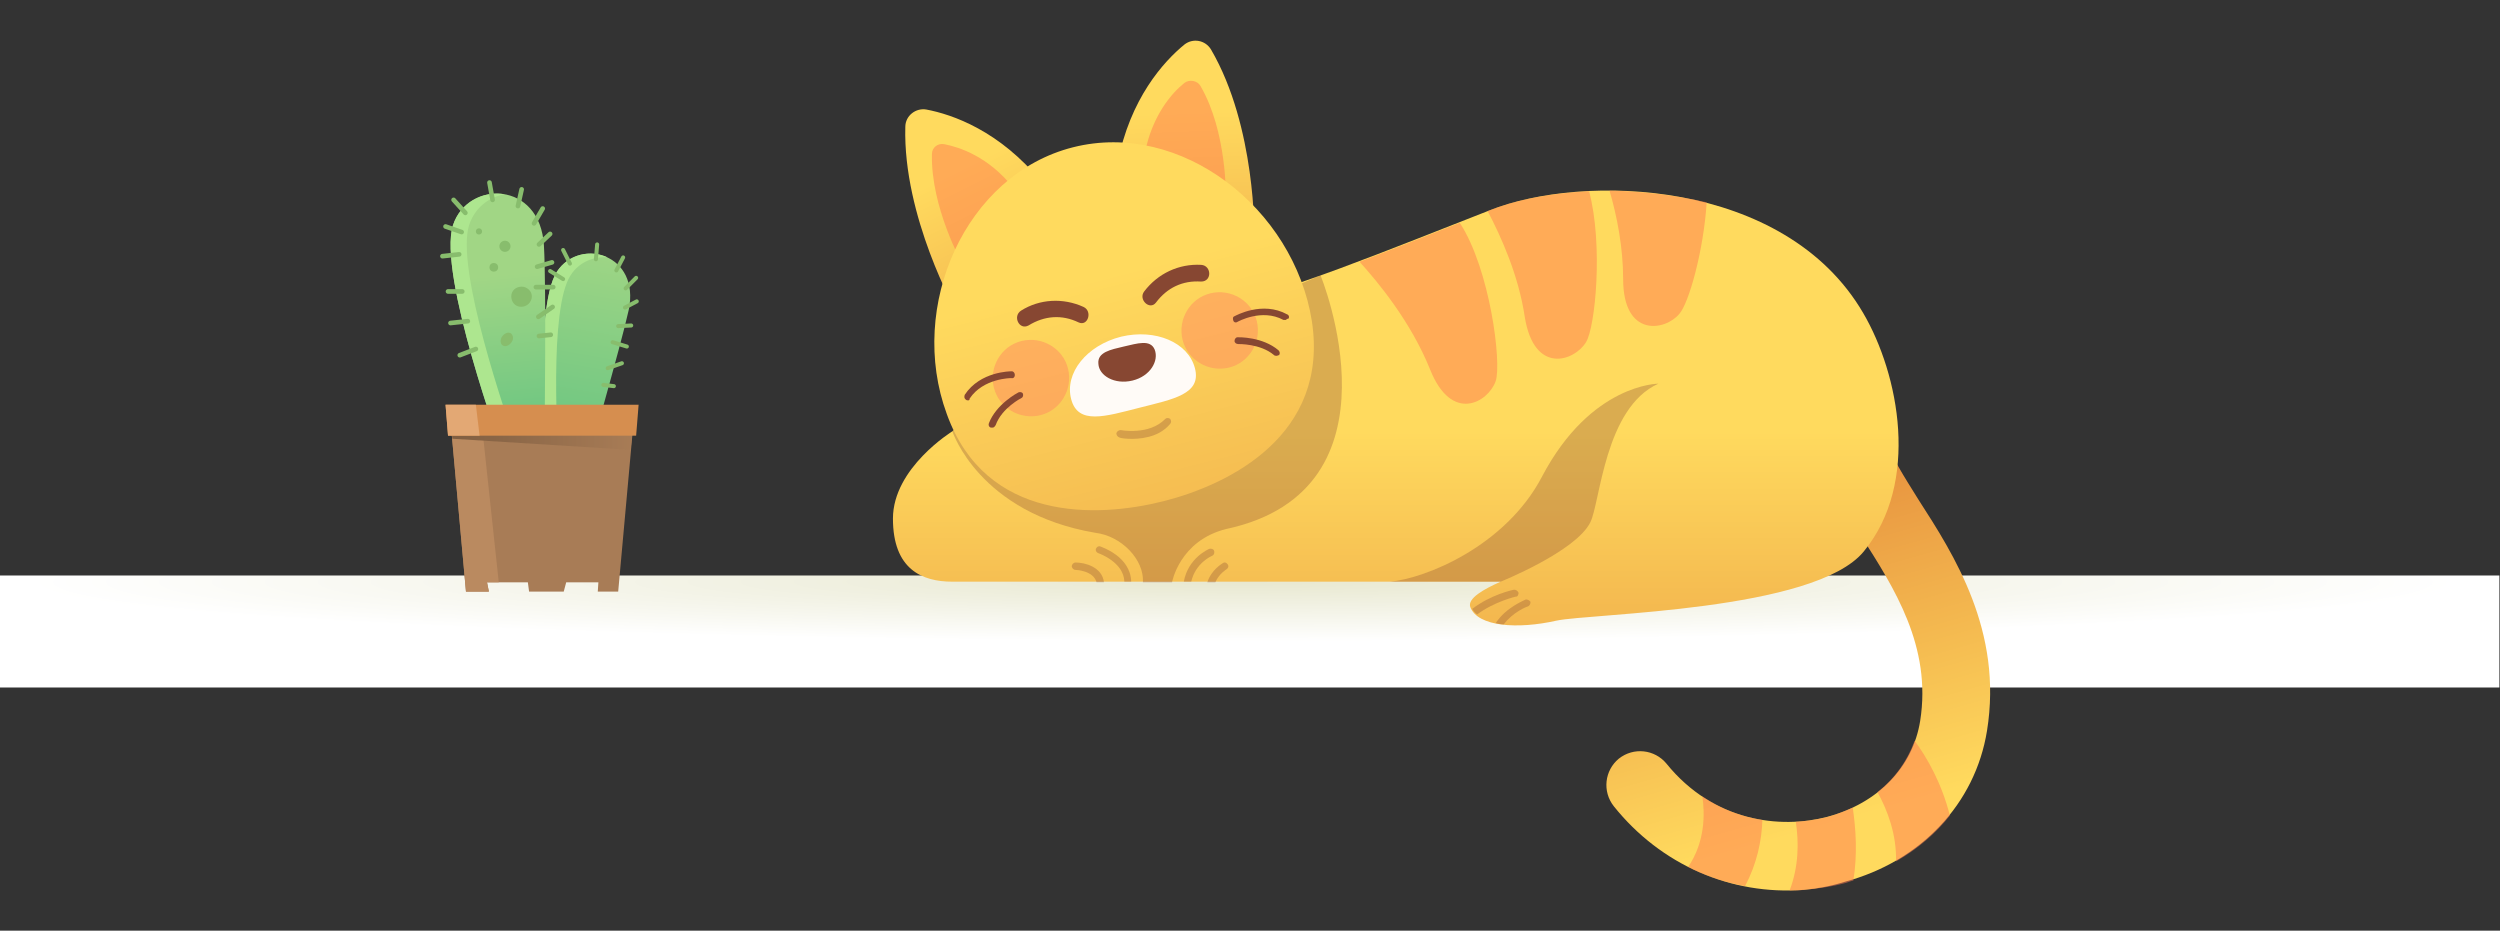
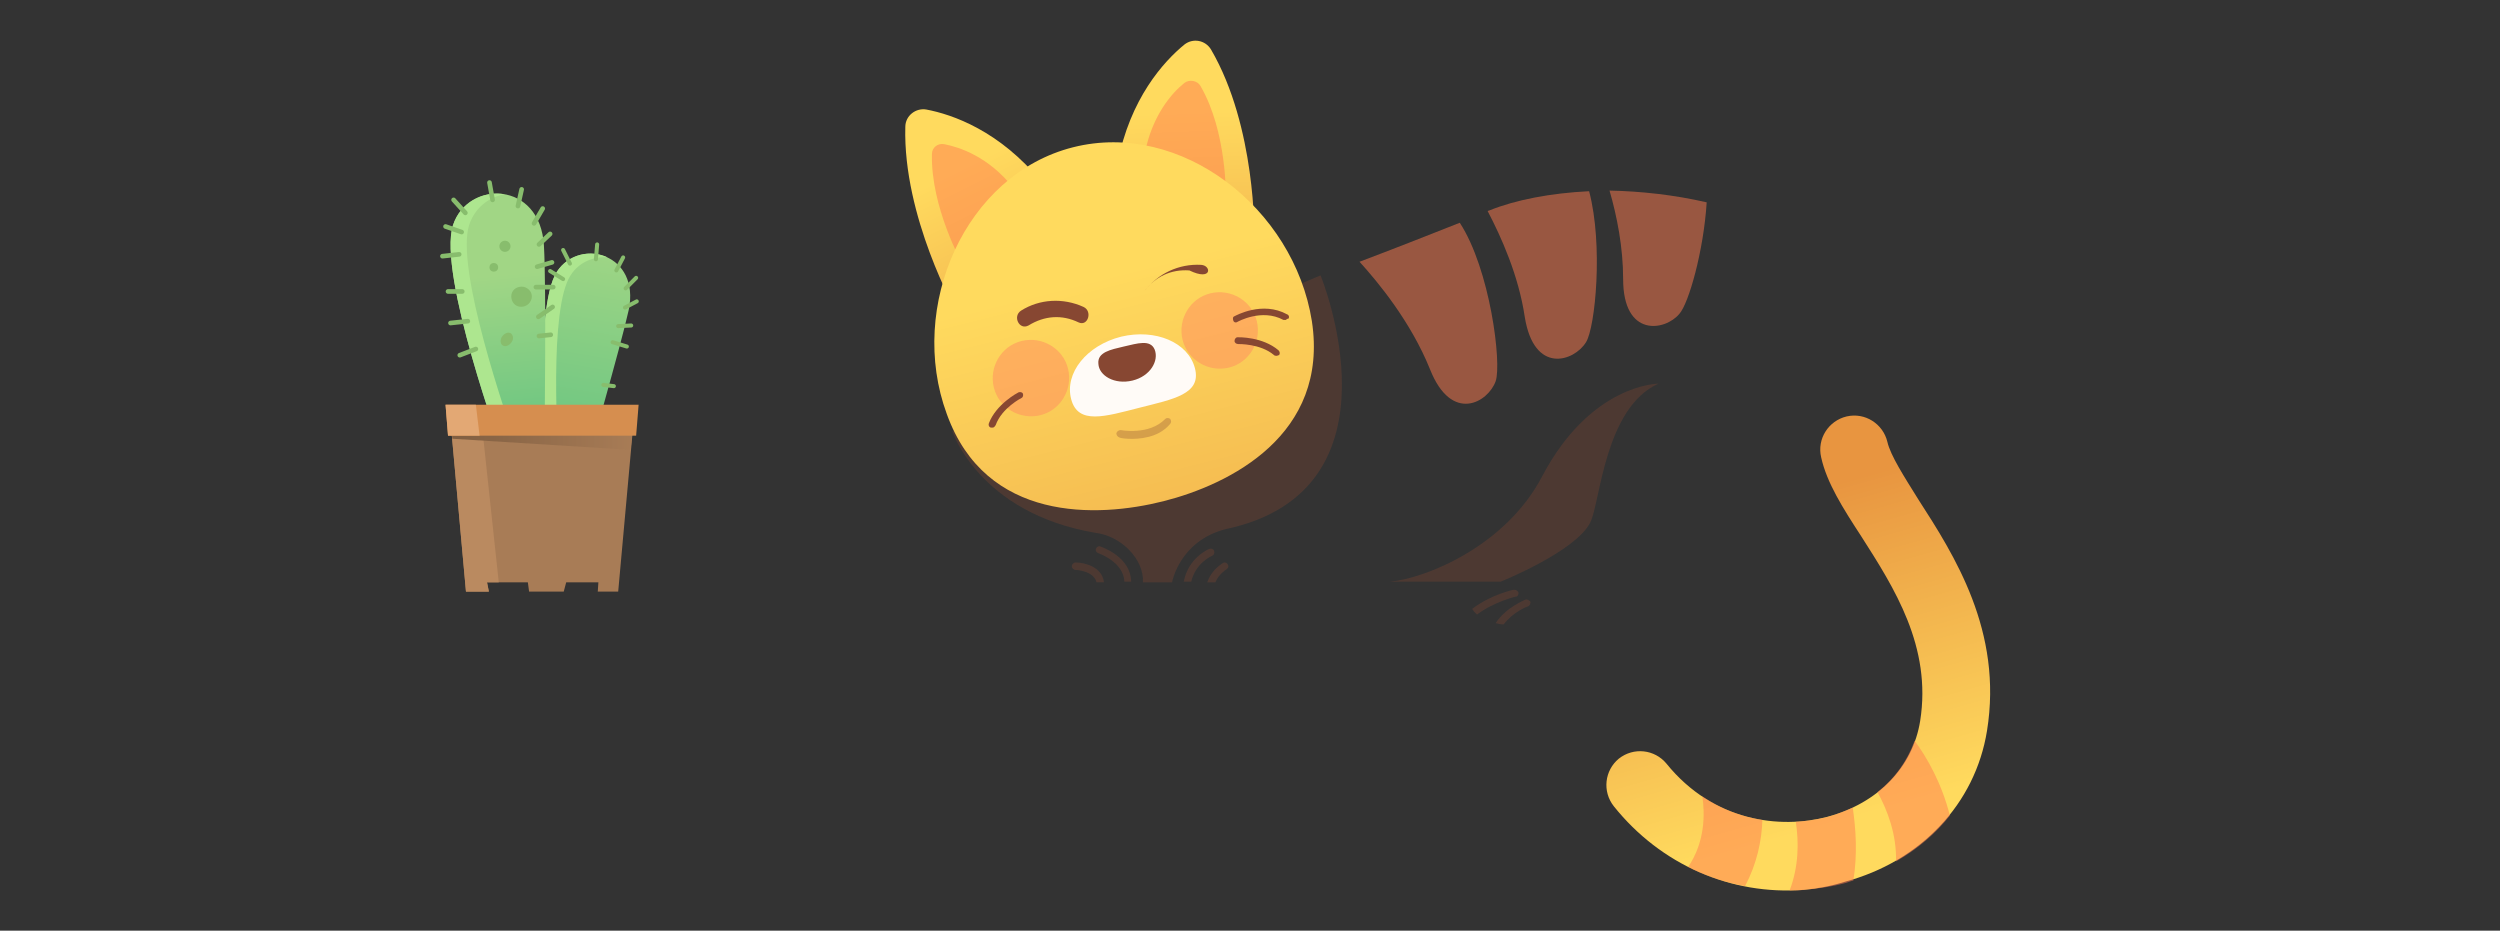
<svg xmlns="http://www.w3.org/2000/svg" version="1.1" id="Layer_1" x="0px" y="0px" viewBox="0 0 404 150.4" style="enable-background:new 0 0 404 150.4;" xml:space="preserve">
  <rect x="0" y="0" width="404" height="150.4" fill="#333333" stroke="none" />
  <style type="text/css">
	.st0{fill:url(#SVGID_1_);}
	.st1{fill:url(#SVGID_2_);}
	.st2{fill:#ADE68F;}
	.st3{fill:none;stroke:#88BD6D;stroke-width:0.654;stroke-linecap:round;stroke-linejoin:round;stroke-miterlimit:10;}
	.st4{fill:url(#SVGID_3_);}
	.st5{fill:none;stroke:#88BD6D;stroke-width:0.75;stroke-linecap:round;stroke-linejoin:round;stroke-miterlimit:10;}
	.st6{fill:#88BD6D;}
	.st7{fill:#A87C56;}
	.st8{fill:#BA8A60;}
	.st9{fill:url(#SVGID_4_);}
	.st10{fill:#D68E4F;}
	.st11{fill:#E3A874;}
	.st12{fill:url(#SVGID_5_);}
	.st13{fill:url(#SVGID_6_);}
	.st14{opacity:0.31;fill:#874732;}
	.st15{fill:url(#SVGID_7_);}
	.st16{opacity:0.5;fill:#FF7C4F;}
	.st17{fill:url(#SVGID_8_);}
	.st18{fill:url(#SVGID_9_);}
	.st19{fill:#FFFBF7;}
	.st20{fill:#874732;}
	.st21{opacity:0.55;}
	.st22{fill:#FF915E;}
	.st23{opacity:0.31;}
	.st24{opacity:0.5;}
	.st25{fill:#FF7C4F;}
</style>
  <g>
    <radialGradient id="SVGID_1_" cx="201.346" cy="94.037" r="166.697" gradientTransform="matrix(1.179 0 0 5.773900e-02 -36.526 88.608)" gradientUnits="userSpaceOnUse">
      <stop offset="0" style="stop-color:#E8E8D0" />
      <stop offset="1" style="stop-color:#FFFFFF" />
    </radialGradient>
-     <rect x="0" y="93" class="st0" width="403.9" height="18.1" />
    <g>
      <g>
        <g>
          <linearGradient id="SVGID_2_" gradientUnits="userSpaceOnUse" x1="84.521" y1="41.066" x2="87.277" y2="69.866" gradientTransform="matrix(0.964 0.265 -0.265 0.964 26.236 -22.896)">
            <stop offset="0" style="stop-color:#A1D685" />
            <stop offset="1" style="stop-color:#71C782" />
          </linearGradient>
          <path class="st1" d="M88.3,76.5c0,0-2.2-26.6,1.7-32.6c3.7-5.6,13.5-2.9,11.6,6.2c-1.3,5.9-7,25.7-7,25.7L88.3,76.5z" />
          <g>
            <path class="st2" d="M92.2,44.5c1.4-2.2,3.8-3.1,6-2.9c-2.7-1.3-6.3-0.6-8.2,2.3c-3.9,6-1.7,32.6-1.7,32.6l2.1-0.2       C90.1,71.8,88.7,49.9,92.2,44.5z" />
          </g>
        </g>
        <line class="st3" x1="92.1" y1="42.6" x2="91" y2="40.4" />
        <line class="st3" x1="96.3" y1="41.9" x2="96.5" y2="39.5" />
        <line class="st3" x1="99.6" y1="43.7" x2="100.7" y2="41.6" />
        <line class="st3" x1="101.1" y1="46.6" x2="102.8" y2="44.9" />
        <line class="st3" x1="99" y1="55.3" x2="101.3" y2="56" />
-         <line class="st3" x1="98.2" y1="59.5" x2="100.5" y2="58.7" />
        <line class="st3" x1="97.5" y1="62.2" x2="99.2" y2="62.4" />
        <line class="st3" x1="101" y1="49.7" x2="102.9" y2="48.7" />
        <line class="st3" x1="99.9" y1="52.7" x2="102" y2="52.6" />
        <line class="st3" x1="91" y1="45.1" x2="88.9" y2="43.8" />
      </g>
      <g>
        <g>
          <linearGradient id="SVGID_3_" gradientUnits="userSpaceOnUse" x1="80.526" y1="41.562" x2="82.943" y2="66.812">
            <stop offset="0.113" style="stop-color:#A1D685" />
            <stop offset="1" style="stop-color:#71C782" />
          </linearGradient>
          <path class="st4" d="M81.2,73c0,0-10.5-28.7-8-36.6c2.3-7.3,14.1-7.3,14.7,3.3c0.4,6.9,0.1,30.6,0.1,30.6L81.2,73z" />
          <g>
            <path class="st2" d="M75.8,36.4c0.9-2.8,3.2-4.6,5.8-5c-3.4-0.6-7.1,1.2-8.4,5c-2.5,7.9,8,36.6,8,36.6l2.3-0.9       C81.8,67.2,73.6,43.5,75.8,36.4z" />
          </g>
        </g>
        <line class="st5" x1="74.7" y1="47.1" x2="72.4" y2="47.1" />
        <line class="st5" x1="75.6" y1="51.9" x2="72.8" y2="52.2" />
        <line class="st5" x1="76.9" y1="56.4" x2="74.3" y2="57.4" />
        <line class="st5" x1="75.2" y1="34.4" x2="73.3" y2="32.3" />
        <line class="st5" x1="79.6" y1="32.3" x2="79.1" y2="29.5" />
        <line class="st5" x1="83.7" y1="33.3" x2="84.3" y2="30.6" />
        <line class="st5" x1="86.3" y1="36.1" x2="87.7" y2="33.7" />
        <line class="st5" x1="86.6" y1="46.4" x2="89.4" y2="46.4" />
        <line class="st5" x1="87" y1="51.2" x2="89.3" y2="49.6" />
        <line class="st5" x1="87.1" y1="54.3" x2="89" y2="54.1" />
        <line class="st5" x1="87.1" y1="39.5" x2="88.9" y2="37.8" />
        <line class="st5" x1="86.8" y1="43.1" x2="89.2" y2="42.4" />
        <line class="st5" x1="74.6" y1="37.5" x2="72" y2="36.6" />
        <line class="st5" x1="74.2" y1="41.1" x2="71.5" y2="41.4" />
-         <circle class="st6" cx="77.4" cy="37.4" r="0.5" />
        <path class="st6" d="M82.5,39.8c0,0.5-0.4,0.9-0.9,0.9s-0.9-0.4-0.9-0.9c0-0.5,0.4-0.9,0.9-0.9S82.5,39.3,82.5,39.8z" />
        <path class="st6" d="M85.6,48.9c-0.5,0.7-1.6,0.9-2.3,0.4c-0.7-0.5-0.9-1.6-0.4-2.3s1.6-0.9,2.3-0.4C86,47.1,86.2,48.1,85.6,48.9     z" />
        <path class="st6" d="M82.6,55.4c-0.4,0.5-1,0.7-1.4,0.4c-0.4-0.3-0.4-1,0-1.5s1-0.7,1.4-0.4C83,54.3,83,54.9,82.6,55.4z" />
        <circle class="st6" cx="79.8" cy="43.2" r="0.7" />
      </g>
      <g>
        <polygon class="st7" points="72.8,68 75.3,95.6 79,95.6 78.7,94.1 85.3,94.1 85.5,95.6 91.1,95.6 91.5,94.1 96.7,94.1 96.6,95.6      99.9,95.6 102.4,68    " />
        <polygon class="st8" points="77.8,68 72.8,68 75.3,95.6 79,95.6 78.7,94.1 80.6,94.1    " />
        <linearGradient id="SVGID_4_" gradientUnits="userSpaceOnUse" x1="72.843" y1="70.336" x2="102.356" y2="70.336">
          <stop offset="0" style="stop-color:#805E41" />
          <stop offset="1" style="stop-color:#A87C56" />
        </linearGradient>
        <polygon class="st9" points="73.1,70.9 101.9,72.7 102.4,68 72.8,68    " />
        <polygon class="st10" points="102.8,70.4 103.2,65.4 72,65.4 72.4,70.4    " />
        <polygon class="st11" points="76.9,65.4 72,65.4 72.4,70.4 77.5,70.4    " />
      </g>
    </g>
    <g>
      <g>
        <linearGradient id="SVGID_5_" gradientUnits="userSpaceOnUse" x1="293.455" y1="123.179" x2="282.987" y2="71.363" gradientTransform="matrix(0.997 -7.710000e-02 7.710000e-02 0.997 -6.808 33.233)">
          <stop offset="0" style="stop-color:#FFDA5E" />
          <stop offset="1" style="stop-color:#E89540" />
        </linearGradient>
        <path class="st12" d="M291.5,143.8c-11.7,0.9-23.1-4-30.7-13.5c-1.9-2.4-1.5-5.8,0.8-7.7c2.4-1.9,5.8-1.5,7.7,0.8     c7.6,9.4,18.4,10.6,26,8.6c8.2-2.2,13.8-8,15-15.5c1.9-12-4.2-21.5-9.5-29.8c-3-4.6-5.6-8.7-6.5-12.8c-0.7-3,1.2-5.9,4.1-6.6     c3-0.7,5.9,1.2,6.6,4.1c0.5,2.2,2.7,5.6,5,9.3c5.8,9,13.7,21.3,11.1,37.4c-1.9,11.8-10.7,21.1-23,24.4     C295.9,143.2,293.7,143.6,291.5,143.8z" />
      </g>
      <linearGradient id="SVGID_6_" gradientUnits="userSpaceOnUse" x1="225.595" y1="69.661" x2="225.595" y2="130.92">
        <stop offset="0" style="stop-color:#FFDA5E" />
        <stop offset="1" style="stop-color:#E89540" />
      </linearGradient>
-       <path class="st13" d="M301.1,50.6C288.4,28.8,255.7,28,240.7,34c-15.1,5.9-35.9,14.4-40.4,14.1c-20.1-1.4-46.4,21.6-46.4,21.6    s-9.6,5.9-9.6,14.1S149,94,153.9,94c3,0,50,0,88.6,0c-2.7,1.2-5.4,2.7-4.9,4.1c1.2,3.2,7.7,3.6,13.9,2.2    c5.6-1.2,41.8-1.5,49.7-11.2C310.3,78,306.9,60.5,301.1,50.6z" />
      <path class="st14" d="M213.4,44.5l-59.5,25.2c0,0,4.3,13.2,23.1,16.4c0,0,0,0,0,0c4.2,0.5,7.9,4.3,7.7,8h4.7c0,0,1.2-6.7,8.7-8.6    c0,0,0,0,0,0C227.7,79.2,213.4,44.5,213.4,44.5z" />
      <g>
        <g>
          <g>
            <linearGradient id="SVGID_7_" gradientUnits="userSpaceOnUse" x1="181.044" y1="-20.069" x2="181.044" y2="28.504" gradientTransform="matrix(0.896 -0.444 0.444 0.896 1.813 125.691)">
              <stop offset="0" style="stop-color:#FFDA5E" />
              <stop offset="1" style="stop-color:#E89540" />
            </linearGradient>
            <path class="st15" d="M154.5,50.3c0,0-8.6-15.3-8.2-29.8c0-1.8,1.7-3.1,3.4-2.8c4.2,0.8,11.8,3.4,18.6,11.7L154.5,50.3z" />
            <path class="st16" d="M155.5,42.6c0,0-5.1-9.1-4.9-17.7c0-1.1,1-1.8,2-1.6c2.5,0.5,7.1,2,11.1,7L155.5,42.6z" />
          </g>
        </g>
        <g>
          <g>
            <linearGradient id="SVGID_8_" gradientUnits="userSpaceOnUse" x1="551.414" y1="60.22" x2="551.414" y2="108.796" gradientTransform="matrix(-0.999 3.650000e-02 3.650000e-02 0.999 739.967 -62.176)">
              <stop offset="0" style="stop-color:#FFDA5E" />
              <stop offset="1" style="stop-color:#E89540" />
            </linearGradient>
            <path class="st17" d="M202.7,38.1c0,0,0.3-17.6-7-30.1c-0.9-1.5-2.9-1.9-4.3-0.8c-3.3,2.7-8.8,8.7-10.8,19.2L202.7,38.1z" />
            <path class="st16" d="M198.1,31.8c0,0,0.2-10.5-4.1-17.9c-0.5-0.9-1.8-1.1-2.6-0.5c-2,1.6-5.2,5.2-6.4,11.4L198.1,31.8z" />
          </g>
        </g>
      </g>
      <linearGradient id="SVGID_9_" gradientUnits="userSpaceOnUse" x1="185.815" y1="45.616" x2="185.815" y2="135.573" gradientTransform="matrix(0.969 -0.246 0.246 0.969 -12.671 46.017)">
        <stop offset="0" style="stop-color:#FFDA5E" />
        <stop offset="1" style="stop-color:#E89540" />
      </linearGradient>
      <path class="st18" d="M173.4,23.8C156,28.2,146.6,49.5,153,66.9c6.3,17.5,24.3,16.8,35,14.1s26.8-10.7,24-29.1    C209.1,33.6,190.8,19.4,173.4,23.8z" />
      <path class="st19" d="M193.1,59.5c1.1,4.2-3.5,5-9,6.4c-5.5,1.4-9.9,2.8-11-1.4c-1.1-4.2,2.5-8.7,8.1-10.1    C186.7,53.1,192,55.3,193.1,59.5z" />
      <g>
-         <path class="st20" d="M194.1,42.8c-3.6-0.2-7,1.4-9.2,4.3c-1,1.3,0.9,3.1,1.9,1.8c1.8-2.4,4.3-3.6,7.3-3.4     C195.9,45.5,195.8,42.9,194.1,42.8z" />
+         <path class="st20" d="M194.1,42.8c-3.6-0.2-7,1.4-9.2,4.3c1.8-2.4,4.3-3.6,7.3-3.4     C195.9,45.5,195.8,42.9,194.1,42.8z" />
        <path class="st20" d="M165,50.2c3-1.9,6.8-2.1,10.1-0.6c1.5,0.7,0.7,3.2-0.8,2.5c-2.7-1.3-5.5-1.1-8.1,0.5     C164.7,53.4,163.6,51.1,165,50.2z" />
      </g>
      <g>
        <path class="st20" d="M183,61.5c-2.9,0.7-5.4-0.8-5.5-2.7c-0.2-1.9,2-2.3,4.1-2.8c2.2-0.5,4.3-1.2,5,0.5     C187.3,58.3,185.9,60.8,183,61.5z" />
      </g>
      <g class="st21">
        <path class="st22" d="M172.6,59.6c0.8,3.3-1.2,6.7-4.5,7.5s-6.7-1.2-7.5-4.5c-0.8-3.3,1.2-6.7,4.5-7.5     C168.4,54.3,171.8,56.3,172.6,59.6z" />
        <path class="st22" d="M203.1,51.9c0.8,3.3-1.2,6.7-4.5,7.5c-3.3,0.8-6.7-1.2-7.5-4.5c-0.8-3.3,1.2-6.7,4.5-7.5     C198.9,46.6,202.3,48.6,203.1,51.9z" />
      </g>
      <g>
        <g>
          <g>
-             <path class="st20" d="M156.5,64.7c-0.1,0-0.3,0-0.4-0.1c-0.3-0.2-0.3-0.5-0.2-0.8c2.5-3.8,7.4-3.8,7.6-3.8       c0.3,0,0.5,0.3,0.5,0.6c0,0.3-0.2,0.6-0.6,0.5c0,0-4.5,0-6.7,3.3C156.7,64.6,156.6,64.7,156.5,64.7z" />
-           </g>
+             </g>
          <g>
            <path class="st20" d="M160.4,69.1c-0.1,0-0.2,0-0.3,0c-0.3-0.1-0.4-0.4-0.3-0.7c1.2-3.1,4.6-4.9,4.8-5c0.3-0.1,0.6,0,0.7,0.2       c0.1,0.3,0,0.6-0.2,0.7c0,0-3.2,1.6-4.2,4.4C160.7,69,160.6,69.1,160.4,69.1z" />
          </g>
        </g>
        <g>
          <g>
            <path class="st20" d="M207.8,51.7c-0.1,0-0.3,0-0.4,0c-3.5-1.9-7.4,0.3-7.4,0.3c-0.3,0.2-0.6,0.1-0.7-0.2       c-0.1-0.3-0.1-0.6,0.2-0.7c0.2-0.1,4.5-2.5,8.5-0.3c0.3,0.1,0.4,0.5,0.2,0.7C208,51.5,207.9,51.6,207.8,51.7z" />
          </g>
          <g>
            <path class="st20" d="M206.4,57.5c-0.2,0-0.4,0-0.5-0.1c-2.2-1.9-5.8-1.8-5.8-1.8c-0.3,0-0.6-0.2-0.6-0.5       c0-0.3,0.2-0.6,0.5-0.6c0.2,0,4-0.1,6.6,2.1c0.2,0.2,0.3,0.5,0.1,0.8C206.6,57.4,206.5,57.4,206.4,57.5z" />
          </g>
        </g>
      </g>
      <g class="st23">
        <path class="st20" d="M185.6,70.6c-2.4,0.6-4.6,0.2-4.7,0.1c-0.3-0.1-0.5-0.4-0.5-0.7c0.1-0.3,0.4-0.5,0.7-0.5     c0,0,4.6,0.9,7.2-1.8c0.2-0.2,0.6-0.2,0.8,0c0.2,0.2,0.2,0.6,0,0.8C188.1,69.7,186.8,70.3,185.6,70.6z" />
      </g>
      <g class="st24">
        <path class="st25" d="M240.4,34.1c2.2,4.2,5,10.4,6,17.1c1.5,9.4,8,7.2,9.9,4.1c1.5-2.4,2.8-15.7,0.5-24.4     c-6.2,0.3-11.9,1.4-16.1,3.1C240.6,34,240.5,34.1,240.4,34.1z" />
        <path class="st25" d="M260.1,30.8c1.2,4.1,2.2,9.2,2.2,14.3c0,9.5,6.8,8.4,9.1,5.6c1.5-1.7,3.9-10.1,4.4-18     C270.6,31.5,265.2,30.9,260.1,30.8z" />
        <path class="st25" d="M231.1,59.7c3.5,8.8,9.4,5.3,10.6,1.9c1-2.9-0.9-18.1-5.8-25.6c-5.3,2.1-10.9,4.3-16.2,6.3     C222.7,45.6,228,52,231.1,59.7z" />
      </g>
      <path class="st14" d="M242.5,94c0,0,12.2-4.9,14.5-9.6c1.6-3.2,2.3-18.5,11-22.4c0,0-10.9,0-18.8,15c-5.9,11.3-18.9,16.5-24.6,17    C232.5,94,242.5,94,242.5,94z" />
      <g class="st24">
        <path class="st25" d="M299.4,130.5c-1.3,0.6-2.6,1.1-4,1.5c-1.6,0.4-3.4,0.7-5.2,0.8c0.5,3.2,0.5,7.2-1,11.1c0.8,0,1.6,0,2.4-0.1     c2.2-0.2,4.4-0.5,6.6-1.1c0.4-0.1,0.8-0.3,1.3-0.4C300.2,138,299.9,133.9,299.4,130.5z" />
        <path class="st25" d="M272.8,140.1c2.9,1.5,6,2.5,9.2,3.1c1.9-3.6,2.7-7.3,2.8-10.7c-3.3-0.5-6.6-1.7-9.7-3.8     C275.5,131.4,275.6,136,272.8,140.1z" />
        <path class="st25" d="M315.1,131.8c-1.3-5.2-3.7-9.4-5.7-12.1c-1.2,3.3-3.2,6.1-6,8.3c1.6,2.9,3.1,6.8,3,11.2     C309.9,137.2,312.8,134.7,315.1,131.8z" />
      </g>
      <g class="st23">
        <path class="st20" d="M173.8,90.9c-0.3,0-0.6,0.3-0.6,0.6c0,0.3,0.3,0.6,0.6,0.6c0.1,0,2.9,0.1,3.4,2c0.4,0,0.8,0,1.2,0     C178.1,91.6,175.3,90.9,173.8,90.9z" />
        <path class="st20" d="M182.8,94c-0.1-4.1-4.8-5.6-5-5.7c-0.3-0.1-0.6,0.1-0.7,0.4c-0.1,0.3,0.1,0.6,0.4,0.7c0,0,4.1,1.4,4.2,4.6     C182,94,182.4,94,182.8,94C182.8,94,182.8,94,182.8,94z" />
      </g>
      <g class="st23">
        <path class="st20" d="M192.5,94c0.7-3,3.2-4.1,3.4-4.2c0.3-0.1,0.4-0.5,0.3-0.8c-0.1-0.3-0.5-0.4-0.8-0.3     c-0.2,0.1-3.4,1.5-4.1,5.3C191.7,94,192.1,94,192.5,94z" />
        <path class="st20" d="M198.2,92c0.3-0.2,0.4-0.5,0.2-0.8c-0.2-0.3-0.5-0.4-0.8-0.2c-0.1,0.1-1.8,1-2.5,3.1c0.4,0,0.9,0,1.3,0     C197,92.7,198.2,92,198.2,92z" />
      </g>
      <g class="st23">
        <path class="st20" d="M246.5,96.9c-0.1,0.1-3.1,1.2-4.8,3.8c0.4,0.1,0.8,0.2,1.3,0.2c1.5-2,3.8-2.9,3.9-2.9     c0.3-0.1,0.5-0.5,0.4-0.8C247.1,97,246.8,96.8,246.5,96.9z" />
        <path class="st20" d="M245.4,95.8c-0.1-0.3-0.4-0.5-0.7-0.5c-0.2,0-3.8,0.8-6.8,3.1c0.2,0.3,0.4,0.6,0.8,0.9     c2.8-2.1,6.3-2.9,6.3-2.9C245.2,96.5,245.4,96.1,245.4,95.8z" />
      </g>
    </g>
  </g>
</svg>